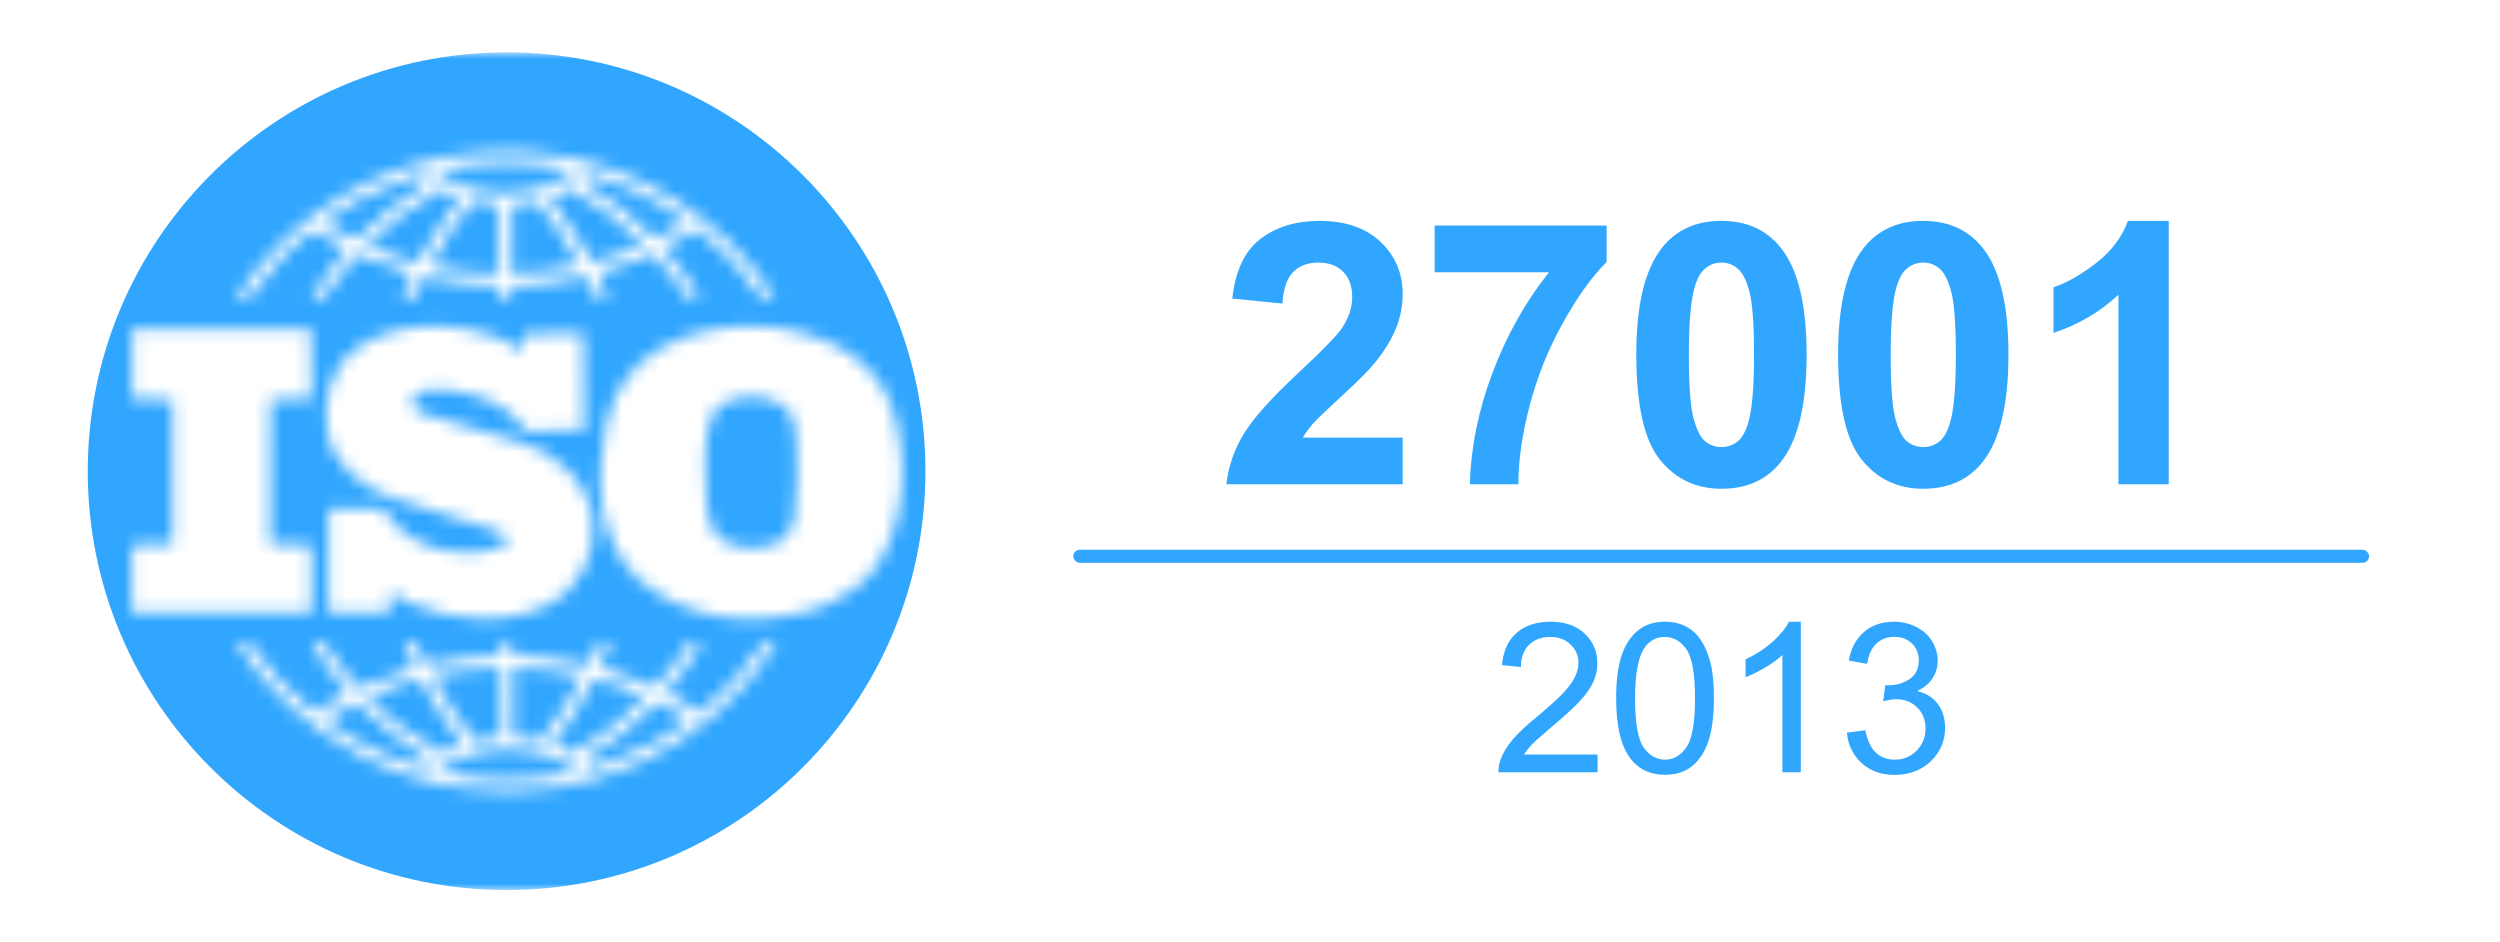
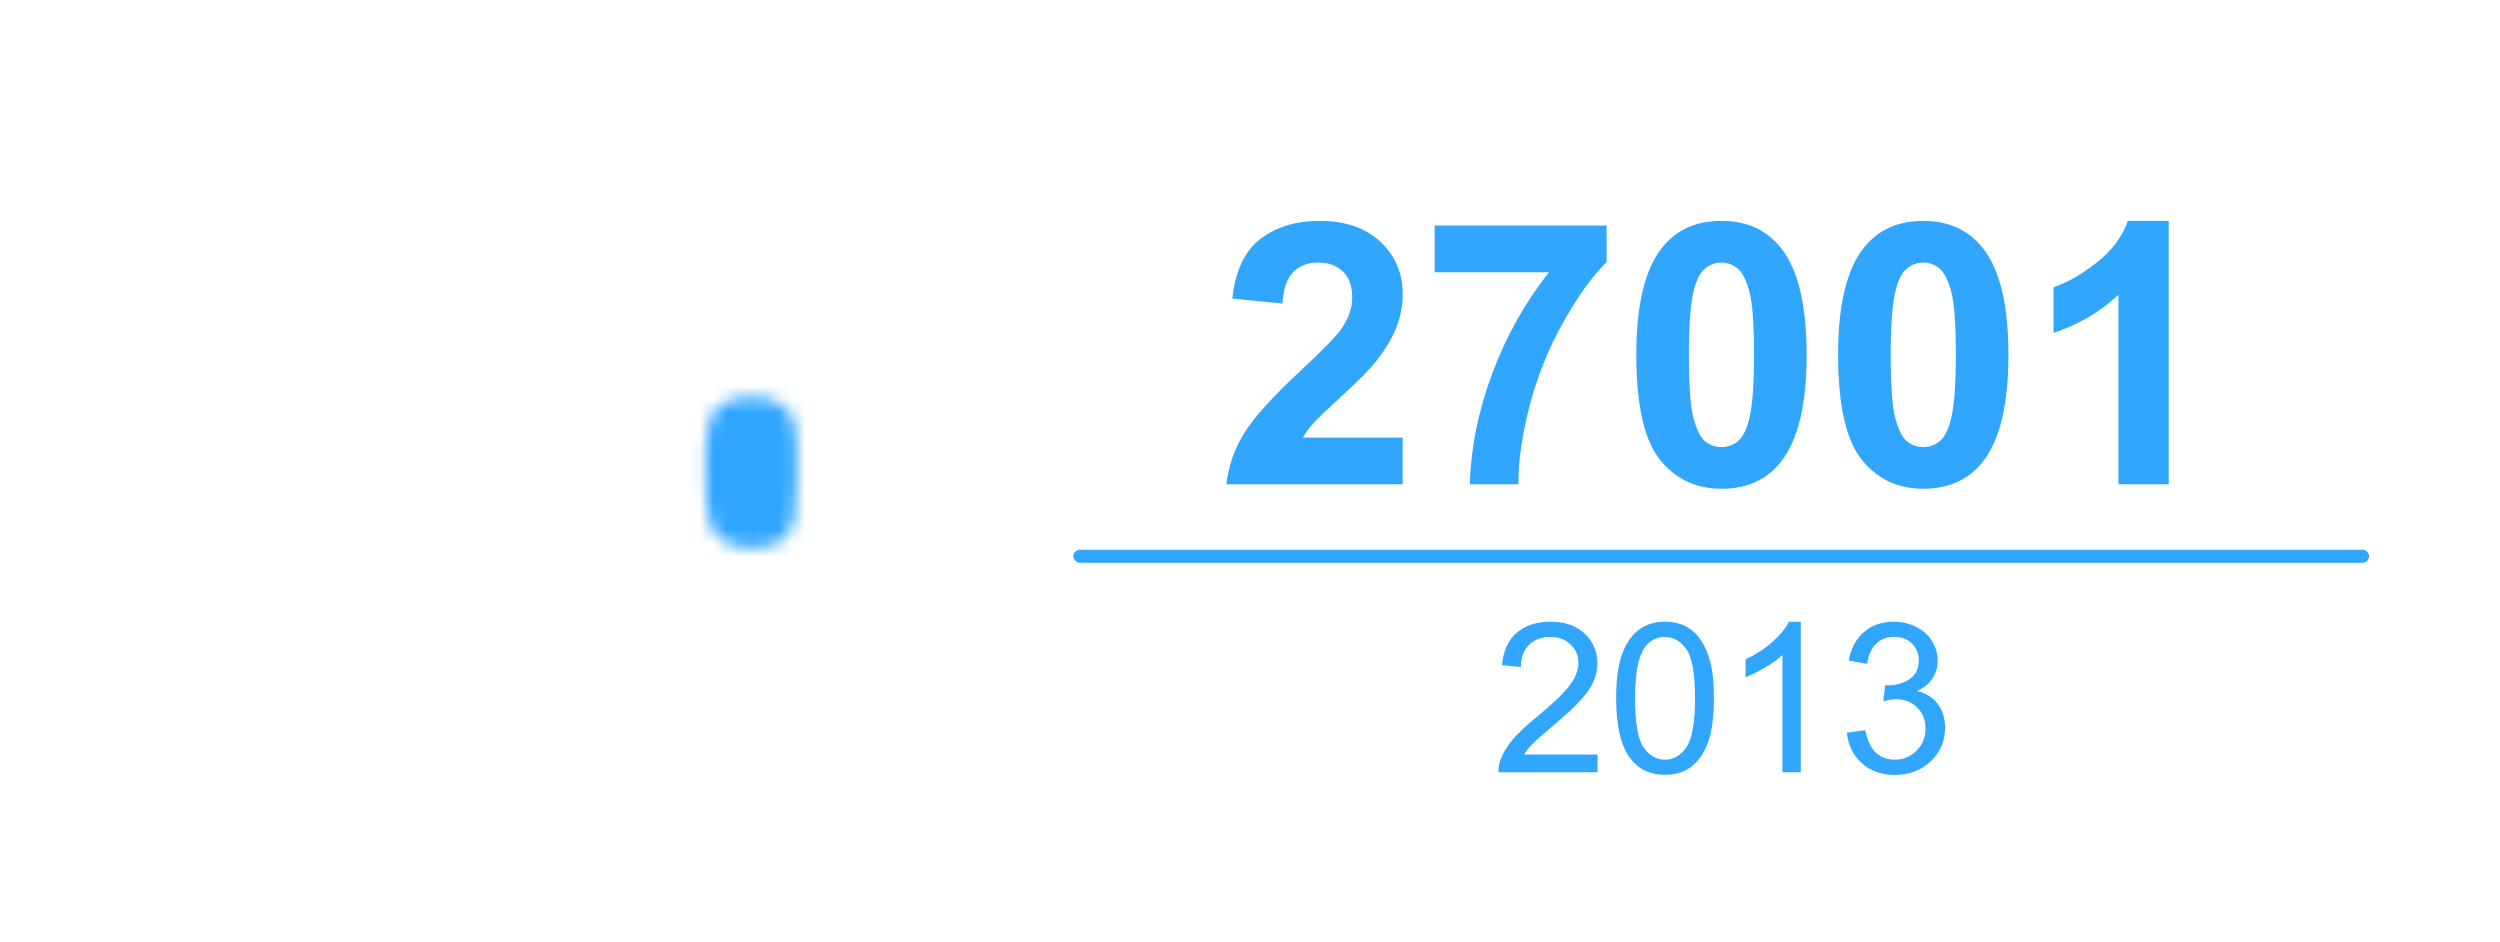
<svg xmlns="http://www.w3.org/2000/svg" width="191" height="72" viewBox="0 0 191 72" fill="none">
  <mask id="mask0_1192_17661" style="mask-type:alpha" maskUnits="userSpaceOnUse" x="4" y="4" width="70" height="64">
    <path d="M60.337 31.507C60.804 32.224 60.772 33.159 60.867 34.002C60.835 35.782 60.991 37.904 60.678 39.715C60.522 40.464 60.025 41.246 59.247 41.526C58.002 42.089 56.321 41.932 55.17 41.276C54.204 40.59 54.081 39.433 53.956 38.342C53.862 36.188 53.706 33.908 54.297 31.941C54.764 30.724 56.041 30.411 57.192 30.319C58.407 30.32 59.59 30.507 60.337 31.507Z" fill="white" />
-     <path d="M43.994 58.823C44.089 59.01 43.84 58.949 43.778 59.01C40.477 59.729 36.806 59.762 33.505 58.949C33.444 58.792 33.661 58.761 33.756 58.666C36.65 56.763 41.165 56.763 43.994 58.823ZM32.852 58.104C32.697 58.293 32.448 58.479 32.231 58.603C29.616 57.916 27.187 56.73 24.946 55.106V55.016C25.695 54.545 26.439 54.047 27.251 53.703C29.023 55.482 30.86 56.824 32.852 58.104ZM52.586 55.016C50.842 56.419 48.819 57.356 46.766 58.137L45.302 58.603C45.054 58.479 44.836 58.293 44.618 58.104L44.68 58.011C46.671 56.824 48.476 55.39 50.19 53.671C51.029 54.016 51.839 54.484 52.586 55.016ZM49.255 53.235C48.26 54.389 46.983 55.389 45.8 56.232C45.084 56.668 44.369 57.137 43.62 57.51L42.283 56.919L42.375 56.697C43.498 55.171 44.492 53.608 45.364 51.956L45.457 51.892C46.797 52.205 48.073 52.641 49.255 53.235ZM32.136 51.924C33.039 53.64 34.159 55.263 35.28 56.888C34.843 57.137 34.315 57.292 33.88 57.543C31.824 56.511 29.864 55.076 28.214 53.359V53.264C29.428 52.672 30.705 52.234 32.012 51.89L32.136 51.924ZM44.431 51.642L44.462 51.736C43.591 53.421 42.501 55.046 41.319 56.575C40.789 56.637 40.291 56.418 39.763 56.389L39.232 56.323C39.171 54.483 39.139 52.859 39.232 51.017C41.007 51.051 42.782 51.237 44.431 51.642ZM38.301 56.293C37.646 56.451 36.931 56.451 36.309 56.607C35.032 55.077 33.974 53.421 33.071 51.704L33.225 51.578C34.843 51.266 36.524 51.018 38.268 51.018L38.301 56.293ZM31.763 49.114C31.452 49.114 31.109 49.05 30.892 49.145L31.67 50.985L31.577 51.078C30.176 51.486 28.807 51.986 27.468 52.547L27.342 52.483C26.471 51.516 25.631 50.456 24.946 49.394C24.79 48.864 24.169 49.174 23.824 49.113C24.572 50.487 25.569 51.703 26.565 52.951C25.724 53.45 24.884 54.015 24.012 54.42C22.146 52.983 20.4 51.11 19.095 49.144C18.719 49.081 18.471 49.113 18.099 49.144C20.339 52.702 23.823 55.824 27.467 57.666L27.497 57.636L27.529 57.73C29.988 58.948 32.603 59.821 35.37 60.196C44.927 61.476 54.048 57.324 59.338 49.145C59.058 49.114 58.654 49.114 58.343 49.145C57.036 51.051 55.385 52.889 53.579 54.329L53.268 54.297C52.49 53.797 51.65 53.391 50.903 52.89C51.899 51.674 52.865 50.457 53.612 49.114H52.647C51.868 50.27 51.059 51.487 50.032 52.517C48.662 51.955 47.417 51.455 46.017 51.079L45.862 50.957C46.082 50.331 46.486 49.739 46.609 49.115H45.77L44.928 50.8C43.093 50.392 41.069 50.176 39.202 50.052C39.108 49.771 39.233 49.364 39.108 49.116H38.301C38.236 49.49 38.392 49.772 38.206 50.085C36.276 50.177 34.41 50.394 32.604 50.772L31.763 49.114ZM12.03 25.136L10.1 25.166C10.069 26.823 10.069 28.757 10.1 30.443C11.158 30.476 12.154 30.443 13.182 30.539V41.153L13.151 41.59L10.069 41.652C10.006 43.4 10.006 45.087 10.069 46.803H23.797V41.652C22.767 41.59 21.617 41.681 20.62 41.558L20.653 30.599L20.713 30.507L23.796 30.476C23.824 28.696 23.856 26.792 23.763 25.166L12.03 25.136ZM64.912 27.01C60.868 24.386 54.703 24.2 50.533 26.573C48.261 27.76 46.767 30.101 46.3 32.503C45.46 36.471 45.676 41.183 48.665 44.149C52.151 47.272 57.225 47.958 61.739 46.679C61.952 46.634 62.634 46.459 63.099 46.204L63.231 46.147C64.632 45.554 65.972 44.586 66.966 43.275C69.271 39.84 69.425 34.688 68.026 30.819C67.463 29.321 66.311 27.978 64.912 27.01ZM38.518 26.01C35.094 24.544 30.302 24.386 27.187 26.666C25.164 28.165 24.542 30.849 25.072 33.222C25.475 35.47 27.592 37.127 29.616 37.905C32.387 38.904 35.28 39.622 38.083 40.592C38.363 40.715 38.736 40.996 38.674 41.34C38.674 41.621 38.393 41.779 38.176 41.904C35.251 42.714 32.076 42.091 29.958 39.842C29.708 39.529 29.552 39.154 29.305 38.843L25.102 38.875C25.039 41.404 25.008 44.306 25.102 46.804L29.77 46.772L29.833 45.273C30.363 45.523 30.892 45.839 31.421 46.118C34.657 47.492 38.828 47.803 42.036 46.118C44.369 44.806 45.614 42.277 45.272 39.561C44.928 36.908 42.439 34.503 39.917 33.849L32.387 31.631L31.824 31.35C31.576 31.13 31.421 30.851 31.484 30.508C32.075 29.477 33.444 29.789 34.471 29.822C36.65 30.132 38.891 30.882 40.168 32.911C41.537 32.911 43.124 32.942 44.618 32.881C44.68 30.32 44.588 28.07 44.555 25.48C43.154 25.449 41.441 25.449 40.042 25.512C39.977 25.885 40.103 26.418 39.949 26.793L38.518 26.01ZM41.039 15.395C42.253 16.956 43.435 18.549 44.244 20.265C42.565 20.672 40.854 20.891 39.108 20.891C39.046 19.236 39.077 17.392 39.108 15.677C39.731 15.582 40.416 15.49 41.039 15.395ZM38.114 15.645C38.206 17.268 38.144 19.141 38.144 20.858C37.273 20.983 36.494 20.826 35.624 20.765C34.784 20.64 33.724 20.546 32.886 20.265C33.788 18.55 34.844 16.895 36.122 15.364L38.114 15.645ZM35.094 15.052L35.001 15.303C33.817 16.799 32.886 18.424 31.95 20.015L31.824 20.045C30.55 19.703 29.304 19.296 28.122 18.767L28.183 18.58C29.897 16.923 31.703 15.549 33.693 14.49C34.159 14.677 34.627 14.834 35.094 15.052ZM49.099 18.611L49.037 18.705C47.824 19.236 46.578 19.736 45.24 20.016C44.275 18.361 43.219 16.707 42.036 15.115C42.47 14.865 42.999 14.678 43.466 14.429C45.489 15.458 47.451 16.923 49.099 18.611ZM32.759 13.896C30.831 15.114 28.932 16.549 27.187 18.298C26.348 17.985 25.57 17.517 24.82 16.986V16.923C26.783 15.457 28.961 14.364 31.265 13.615L31.547 13.428V13.491C31.795 13.553 31.983 13.273 32.2 13.46C32.387 13.616 32.604 13.74 32.759 13.896ZM52.369 16.862L52.306 16.988L50.158 18.205H50.004C48.353 16.519 46.423 15.053 44.463 13.897C44.526 13.678 44.837 13.523 45.054 13.367C47.669 14.053 50.126 15.241 52.369 16.862ZM43.808 13.054V13.116C41.1 15.113 36.713 15.303 33.849 13.459C33.692 13.335 33.383 13.271 33.351 13.053C36.65 12.273 40.541 12.21 43.808 13.054ZM40.602 11.65C39.764 11.555 38.735 11.523 37.833 11.617C37.492 11.586 37.087 11.617 36.681 11.65C29.209 12.241 22.334 16.145 18.036 22.795C18.348 22.763 18.72 22.888 19.032 22.763C19.781 21.701 20.619 20.672 21.554 19.672C22.364 18.891 23.11 18.142 23.982 17.581C24.79 18.112 25.696 18.55 26.471 19.049C25.505 20.265 24.511 21.483 23.796 22.795C24.014 22.888 24.417 22.856 24.729 22.795C25.505 21.64 26.347 20.484 27.342 19.455C28.681 19.954 29.988 20.484 31.359 20.859L31.484 20.984L30.706 22.797C31.048 22.857 31.266 22.825 31.607 22.797C31.889 22.265 32.105 21.671 32.417 21.142C34.223 21.548 36.122 21.766 38.05 21.828C38.301 22.047 38.114 22.515 38.206 22.797H39.046C39.139 22.482 39.016 22.14 39.139 21.86C40.945 21.766 42.843 21.578 44.588 21.142L44.742 21.171L45.583 22.797C45.862 22.797 46.236 22.857 46.455 22.733L45.675 20.922L45.738 20.859C47.17 20.484 48.508 19.922 49.877 19.36C50.842 20.391 51.744 21.609 52.554 22.797C52.895 22.797 53.239 22.825 53.489 22.733C53.116 22.047 52.649 21.36 52.15 20.766C51.744 20.173 51.309 19.642 50.779 19.079V18.924L52.958 17.645L53.269 17.52C55.168 18.988 56.85 20.766 58.186 22.733C58.559 22.733 58.873 22.857 59.184 22.702C55.013 16.334 48.135 12.242 40.695 11.651L40.665 11.714L40.602 11.65ZM73.408 68H4V4H73.408V68Z" fill="white" />
  </mask>
  <g mask="url(#mask0_1192_17661)">
    <path d="M70.704 36C70.704 53.673 56.377 68 38.704 68C21.031 68 6.704 53.673 6.704 36C6.704 18.327 21.031 4 38.704 4C56.377 4 70.704 18.327 70.704 36Z" fill="#31A6FF" />
  </g>
  <path d="M107.164 33.432V37H93.697C93.843 35.651 94.281 34.375 95.01 33.172C95.739 31.96 97.179 30.355 99.33 28.359C101.062 26.746 102.124 25.652 102.516 25.078C103.044 24.285 103.309 23.501 103.309 22.727C103.309 21.87 103.076 21.213 102.611 20.758C102.156 20.293 101.522 20.061 100.711 20.061C99.909 20.061 99.271 20.302 98.797 20.785C98.323 21.268 98.049 22.07 97.977 23.191L94.148 22.809C94.376 20.694 95.092 19.176 96.295 18.256C97.498 17.335 99.002 16.875 100.807 16.875C102.785 16.875 104.339 17.408 105.469 18.475C106.599 19.541 107.164 20.867 107.164 22.453C107.164 23.355 107 24.217 106.672 25.037C106.353 25.848 105.842 26.701 105.141 27.594C104.676 28.186 103.837 29.038 102.625 30.15C101.413 31.262 100.643 32.001 100.314 32.365C99.995 32.73 99.736 33.085 99.535 33.432H107.164ZM109.607 20.799V17.23H122.746V20.02C121.661 21.086 120.559 22.617 119.437 24.613C118.316 26.609 117.46 28.733 116.867 30.984C116.284 33.227 115.997 35.232 116.006 37H112.301C112.365 34.229 112.934 31.404 114.01 28.523C115.094 25.643 116.539 23.068 118.344 20.799H109.607ZM131.519 16.875C133.461 16.875 134.978 17.568 136.072 18.953C137.376 20.594 138.027 23.314 138.027 27.115C138.027 30.907 137.371 33.632 136.059 35.291C134.974 36.658 133.461 37.342 131.519 37.342C129.569 37.342 127.997 36.594 126.803 35.1C125.609 33.596 125.012 30.921 125.012 27.074C125.012 23.301 125.668 20.585 126.98 18.926C128.065 17.559 129.578 16.875 131.519 16.875ZM131.519 20.061C131.055 20.061 130.64 20.211 130.275 20.512C129.911 20.803 129.628 21.332 129.428 22.098C129.163 23.091 129.031 24.764 129.031 27.115C129.031 29.467 129.15 31.085 129.387 31.969C129.624 32.844 129.92 33.427 130.275 33.719C130.64 34.01 131.055 34.156 131.519 34.156C131.984 34.156 132.399 34.01 132.764 33.719C133.128 33.418 133.411 32.885 133.611 32.119C133.876 31.135 134.008 29.467 134.008 27.115C134.008 24.764 133.889 23.15 133.652 22.275C133.415 21.391 133.115 20.803 132.75 20.512C132.394 20.211 131.984 20.061 131.519 20.061ZM146.937 16.875C148.879 16.875 150.396 17.568 151.49 18.953C152.794 20.594 153.445 23.314 153.445 27.115C153.445 30.907 152.789 33.632 151.476 35.291C150.392 36.658 148.879 37.342 146.937 37.342C144.987 37.342 143.415 36.594 142.221 35.1C141.027 33.596 140.43 30.921 140.43 27.074C140.43 23.301 141.086 20.585 142.398 18.926C143.483 17.559 144.996 16.875 146.937 16.875ZM146.937 20.061C146.473 20.061 146.058 20.211 145.693 20.512C145.329 20.803 145.046 21.332 144.846 22.098C144.581 23.091 144.449 24.764 144.449 27.115C144.449 29.467 144.568 31.085 144.805 31.969C145.042 32.844 145.338 33.427 145.693 33.719C146.058 34.01 146.473 34.156 146.937 34.156C147.402 34.156 147.817 34.01 148.182 33.719C148.546 33.418 148.829 32.885 149.029 32.119C149.294 31.135 149.426 29.467 149.426 27.115C149.426 24.764 149.307 23.15 149.07 22.275C148.833 21.391 148.532 20.803 148.168 20.512C147.812 20.211 147.402 20.061 146.937 20.061ZM165.691 37H161.849V22.521C160.446 23.834 158.792 24.805 156.887 25.434V21.947C157.889 21.619 158.978 20.999 160.154 20.088C161.33 19.167 162.137 18.096 162.574 16.875H165.691V37Z" fill="#31A6FF" />
  <path d="M122.055 57.648V59H114.484C114.474 58.661 114.529 58.336 114.648 58.023C114.841 57.508 115.148 57 115.57 56.5C115.997 56 116.612 55.422 117.414 54.766C118.659 53.745 119.5 52.938 119.938 52.344C120.375 51.745 120.594 51.18 120.594 50.648C120.594 50.091 120.393 49.622 119.992 49.242C119.596 48.857 119.078 48.664 118.438 48.664C117.76 48.664 117.219 48.867 116.812 49.273C116.406 49.68 116.201 50.242 116.195 50.961L114.75 50.812C114.849 49.734 115.221 48.914 115.867 48.352C116.513 47.784 117.38 47.5 118.469 47.5C119.568 47.5 120.438 47.805 121.078 48.414C121.719 49.023 122.039 49.779 122.039 50.68C122.039 51.138 121.945 51.589 121.758 52.031C121.57 52.474 121.258 52.94 120.82 53.43C120.388 53.919 119.667 54.591 118.656 55.445C117.812 56.154 117.271 56.635 117.031 56.891C116.792 57.141 116.594 57.393 116.438 57.648H122.055ZM123.474 53.352C123.474 51.997 123.612 50.909 123.888 50.086C124.17 49.258 124.584 48.62 125.131 48.172C125.683 47.724 126.375 47.5 127.209 47.5C127.823 47.5 128.362 47.625 128.826 47.875C129.289 48.12 129.672 48.477 129.974 48.945C130.276 49.409 130.513 49.977 130.685 50.648C130.857 51.315 130.943 52.216 130.943 53.352C130.943 54.695 130.805 55.781 130.529 56.609C130.253 57.432 129.839 58.07 129.287 58.523C128.74 58.971 128.047 59.195 127.209 59.195C126.105 59.195 125.237 58.8 124.607 58.008C123.852 57.055 123.474 55.503 123.474 53.352ZM124.92 53.352C124.92 55.232 125.138 56.484 125.576 57.109C126.019 57.729 126.563 58.039 127.209 58.039C127.855 58.039 128.396 57.727 128.834 57.102C129.276 56.477 129.498 55.227 129.498 53.352C129.498 51.466 129.276 50.214 128.834 49.594C128.396 48.974 127.849 48.664 127.193 48.664C126.547 48.664 126.032 48.938 125.646 49.484C125.162 50.182 124.92 51.471 124.92 53.352ZM137.581 59H136.175V50.039C135.837 50.362 135.391 50.685 134.839 51.008C134.292 51.331 133.8 51.573 133.363 51.734V50.375C134.149 50.005 134.837 49.557 135.425 49.031C136.014 48.505 136.43 47.995 136.675 47.5H137.581V59ZM141.103 55.977L142.509 55.789C142.67 56.586 142.944 57.161 143.329 57.516C143.72 57.865 144.194 58.039 144.751 58.039C145.413 58.039 145.97 57.81 146.423 57.352C146.881 56.893 147.11 56.325 147.11 55.648C147.11 55.003 146.899 54.471 146.478 54.055C146.056 53.633 145.519 53.422 144.868 53.422C144.603 53.422 144.272 53.474 143.876 53.578L144.032 52.344C144.126 52.354 144.202 52.359 144.259 52.359C144.858 52.359 145.397 52.203 145.876 51.891C146.355 51.578 146.595 51.096 146.595 50.445C146.595 49.93 146.42 49.503 146.071 49.164C145.722 48.825 145.272 48.656 144.72 48.656C144.173 48.656 143.717 48.828 143.353 49.172C142.988 49.516 142.754 50.031 142.649 50.719L141.243 50.469C141.415 49.526 141.806 48.797 142.415 48.281C143.024 47.76 143.782 47.5 144.689 47.5C145.314 47.5 145.889 47.635 146.415 47.906C146.941 48.172 147.342 48.536 147.618 49C147.899 49.464 148.04 49.956 148.04 50.477C148.04 50.971 147.907 51.422 147.642 51.828C147.376 52.234 146.983 52.557 146.462 52.797C147.139 52.953 147.665 53.279 148.04 53.773C148.415 54.263 148.603 54.878 148.603 55.617C148.603 56.617 148.238 57.466 147.509 58.164C146.78 58.857 145.858 59.203 144.743 59.203C143.738 59.203 142.902 58.904 142.235 58.305C141.574 57.706 141.196 56.93 141.103 55.977Z" fill="#31A6FF" />
  <rect x="82" y="42" width="99" height="1" rx="0.5" fill="#31A6FF" />
</svg>